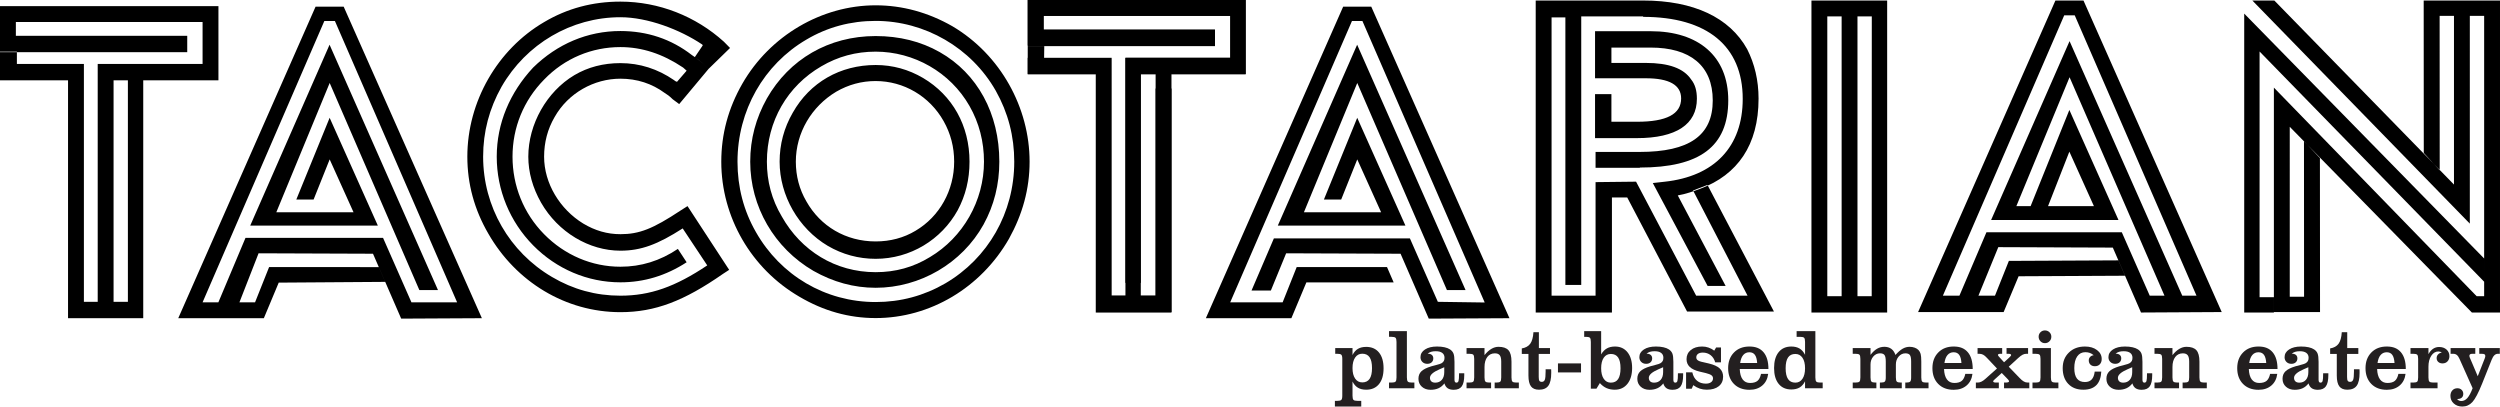
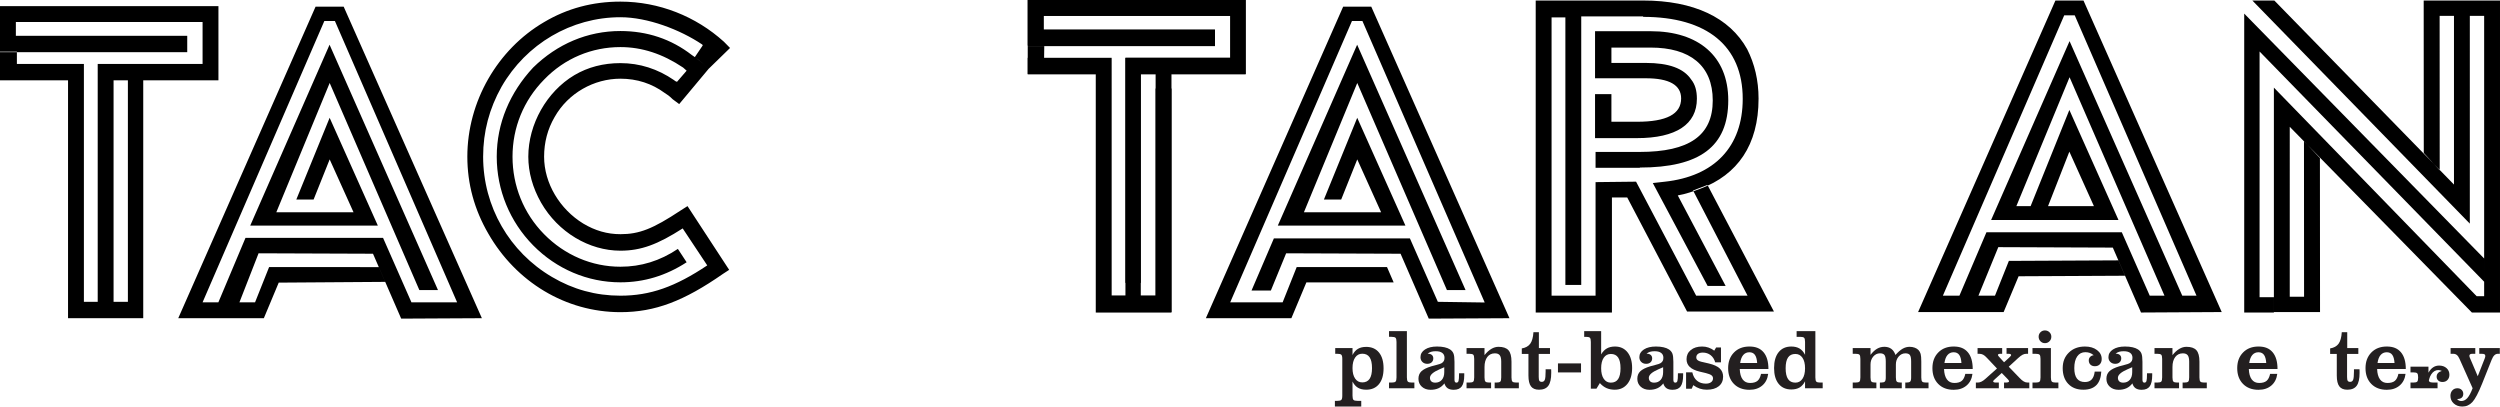
<svg xmlns="http://www.w3.org/2000/svg" id="Layer_1" viewBox="0 0 4886.99 794.72">
  <defs>
    <style>.cls-1{fill:#231f20;}.cls-1,.cls-2{stroke-width:0px;}.cls-2{fill-rule:evenodd;}</style>
  </defs>
  <path class="cls-2" d="M133,157v465h147V157h-30v433h-86V125H33v-24H0v56h133ZM191,125h205V43H31v27h335v32H0V12h427v145h-205v433h-31V125Z" />
  <path class="cls-2" d="M540.11,415h150.99l-46.66-103.41-31.4,78.42h-33.8l65.13-159.74,94.22,210.73h-249.44l155.08-353.58,211.92,479.58h-36.42l-175.27-404.79-104.35,252.79h0ZM426.86,591h41.17l37.42-95.85,223.66.85,55.1,126.86,157.74-.85L671.8,13h-54.91l-268.43,609h167.32l29.08-69.52,208.12-1.48-12.53-28.85-214.37-.15-27.5,69h-102.59L634.04,41h20.61l238.93,550h-89.3l-55.49-126h-268.9l-53.02,126Z" />
-   <path class="cls-2" d="M1711.72,158.43h0c54.89,0,105.47,29.61,132.9,78.39,13.69,24.37,20.56,50.49,20.56,79.24,0,55.76-28.27,107.14-75.45,135-23.12,13.95-49.7,20.89-78.01,20.89-58.28,0-108.02-29.6-135.45-78.35-13.73-23.52-20.59-49.67-20.59-77.54,0-56.61,30.89-107.99,78.88-136.75,24.03-13.91,49.74-20.89,77.16-20.89h0ZM1711.72,505.94h0c67.75,0,128.59-37.47,160.32-94.93,15.45-28.75,23.16-60.1,23.16-94.94,0-70.52-33.45-129.77-90.9-163.72-28.26-16.55-59.12-25.27-92.58-25.27-69.42,0-128.58,33.95-162.03,93.19-17.13,29.61-25.71,61.85-25.71,95.79,0,66.18,36.85,130.62,94.29,164.61,28.3,16.55,60,25.27,93.45,25.27h0ZM1711.72,100.96c-38.56,0-73.73,9.57-106.3,28.72-66,38.32-106.31,107.14-106.31,186.38,0,38.32,9.42,74.05,29.14,107.14,37.72,67.03,104.59,108.85,183.47,108.85,38.61,0,73.74-9.57,106.31-29.61,64.31-38.32,105.47-109.74,105.47-186.38,0-39.17-9.46-75.76-28.3-108.85-37.73-66.22-108.9-106.25-183.48-106.25h0ZM1711.72,562.55h0c86.59,0,168.91-47.89,210.91-123.69,20.59-37.43,30.85-78.39,30.85-122.8,0-94.04-42.83-172.44-116.57-214.25-36.88-20.89-78.88-31.34-125.19-31.34-91.73,0-168.9,45.29-212.61,121.94-21.44,38.29-32.58,79.24-32.58,123.65,0,87.96,47.15,168.95,123.47,213.39,38.57,21.78,78.85,33.09,121.72,33.09h0ZM1711.72,40.86c-48.86,0-94.29,12.17-135.45,36.58-83.15,48.75-134.61,138.45-134.61,238.62,0,49.64,12.02,95.79,36.01,137.6,48.02,84.47,135.45,136.75,234.05,136.75,48.87,0,94.3-12.21,136.33-36.58,83.16-48.79,134.61-137.6,134.61-237.77,0-49.64-12.01-95.79-36.04-138.49-47.99-84.48-138.89-136.71-234.9-136.71h0ZM1711.72,621.76c106.31,0,205.76-59.21,260.64-155.04,26.59-47.9,40.29-97.54,40.29-150.66,0-105.36-56.57-209.01-150.9-264.77-47.15-26.97-97.73-40.92-150.03-40.92-105.43,0-206.62,59.21-260.64,153.3-27.42,47.89-41.12,98.42-41.12,152.4,0,107.99,58.29,209.02,152.58,263.88,47.19,27.9,96.89,41.81,149.18,41.81Z" />
  <path class="cls-2" d="M2548.87,415h150.95l-46.65-103.41-31.4,78.42h-33.77l65.1-159.74,94.22,210.73h-249.44l155.07-353.58,211.92,479.58h-36.42l-175.27-404.79-104.31,252.79h0ZM2446.44,568h37.81l29.89-72.85,223.69.85,55.11,126.86,157.74-.85L2680.52,13h-54.9l-268.4,609h167.18l29.31-70h170.59l-13-30h-176.5l-27.5,69h-102.51l238.05-550h20.39l239.07,550.31-91.6-1.31-54.62-124h-265.89l-43.75,102Z" />
  <path class="cls-2" d="M1330.2,411.63l13.74-8.72,81.43,124.58-12.01,7.83c-76.29,53.12-132.86,74.9-200.6,74.9-107.15,0-204.04-59.25-258.05-153.29-27.43-47.04-41.16-97.54-41.16-150.66,0-107.99,59.17-209.91,150.03-263.03,45.46-27.01,95.17-40.07,149.18-40.07,75.45,0,147.46,28.75,202.32,78.39l12.01,12.21-42,40.92-9.42-9.57-17.35-13.58,15.12-22.37c.26-.37.22-.81.04-1.22-.18-.37-.55-.74-.95-1.04-43.17-29.05-106.6-53.23-159.77-53.23-96.01,0-184.32,52.23-232.34,135.85-23.99,42.66-36.01,87.96-36.01,136.75,0,97.53,51.46,186.35,134.61,235.13,41.16,24.37,85.75,36.58,133.74,36.58,58.32,0,107.18-17.4,169.74-59.21l-47.99-72.3c-48.86,31.35-81.43,43.55-121.75,43.55-60.88,0-121.72-35.69-155.17-94.05-16.29-28.75-24.87-59.25-24.87-89.71,0-63.59,36.01-127.18,90.02-159.38,26.58-15.69,56.6-23.52,90.02-23.52,37.72,0,72.89,11.32,104.59,33.09,1.72,1.74,3.43,2.6,6.03,3.49l18.84-21.78-6.87-6.12c-40.28-26.97-80.59-40.03-122.59-40.03-55.73,0-108.87,21.74-149.18,63.55-40.29,40.96-61.72,94.08-61.72,150.69s21.43,110.59,61.72,151.51c40.31,40.96,93.45,63.59,149.18,63.59,40.32,0,77.16-11.32,112.33-34.84l17.13,26.12c-40.28,26.16-83.16,39.22-129.46,39.22-64.28,0-125.16-26.12-170.62-72.31-45.43-46.15-71.14-107.99-71.14-173.29s25.71-125.43,71.14-174.22c47.18-46.16,106.34-71.42,170.62-71.42,52.29,0,99.44,15.69,139.76,47.04,9.42,6.09,16.03,11.87,23.15,17.44l9.42,9.57-57.44,68.78-12.86-9.57c-6.02-6.09-11.14-9.57-15.44-12.17-24.87-18.29-54.02-27.9-86.59-27.9-51.42,0-102.04,27.9-128.59,74.9-13.73,23.52-20.59,49.64-20.59,77.54,0,52.23,30.89,102.77,76.32,130.62,23.15,13.95,47.15,20.89,72.86,20.89,36.88,0,63.43-10.43,117.44-46.15Z" />
  <path class="cls-2" d="M2142,145v466h148V173h-31v405h-86V113h-164v32h133ZM2200,113h205V31h-365v27h335v32h-366V0h426v145h-205v408h-30V113Z" />
  <path class="cls-2" d="M3206,328h-87v-31h86.11c97.33,0,142.97-32.13,142.97-100.69s-44.8-103.31-121.44-103.31h-76.64v30h67.18c44.8,0,74.08,10.51,88.71,32.39,7.75,9.61,11.19,21.88,11.19,37.61,0,49.91-40.46,77-117.14,77h-81.94v-86h32v54h50.01c57.81,0,86.28-14.89,86.28-45.58,0-26.28-23.29-39.42-69.01-39.42h-99.28V61h108.63c93.45,0,151.77,48.79,151.77,135,0,90.56-55.76,131.52-173.21,131.52l.81.48h0ZM3212,32l.06.97c124.31,0,194.61,56.62,194.61,160.24,0,94.08-55.73,151.55-152.62,162.01l-23.15,2.59,107.18,201.19h35.21l-93.56-176.97c16.38-2.93,30.09-7.87,44.09-13.11,72.39-27.15,113.81-85.05,113.81-176.12,0-35.73-7.71-68-22.3-96.75-34.37-61.91-104.71-95.04-203.42-95.04h-151.91v556h31V32h121ZM3416.14,578h-100.48l-117.48-222.88-79.18.89v222h-86V34h27V1h-58v610h149v-225h29.9l117,223h169.8l-129.95-247.46-28.13,10.82,106.51,205.64Z" />
-   <polygon class="cls-2" points="3541.01 1 3541.01 611 3689.01 611 3689.01 1 3630.99 1 3630.99 32 3658.98 32 3658.8 579 3571.99 579 3571.99 32 3600.01 32 3600.01 579 3630.99 579 3630.99 1 3541.01 1" />
  <path class="cls-2" d="M3941.55,403h151.65l-48.02-106.55-41.71,106.55h-34.04l75.75-188.06,96,215.06h-248.93l153.33-349.6,220.32,497.6h-34.77l-185.55-427.04-104.03,252.04h0ZM3830.26,578h37.15l38.86-94.88,223.86.88,55.1,126.9,157.78-.9L4072.77,1h-54.84l-268.45,609h167.23l29.26-69.96,208.17-1.04-13.06-30.06-214.16,1.05-27.15,68h-101.84L4035.11,30h20.58l238.02,548h-91.41l-54.62-124h-264.58l-52.84,124Z" />
  <path class="cls-2" d="M4445,611h-58.02V26.58l469.03,478.73v45.39l-439-450.01v480.31h27.99v30h0ZM4769.13,332.95l-.15-301.95h87.03v548h-14.6l-3.47-3.49-392.95-404.24v438.72h90.2l-.22-300.93-31.16-33.09.18,304.03h-27.99V247.88l356.1,363.12h54.88V1h-149.17l.18,298,31.13,33.95h0ZM4797.01,360.76L4445.84,1h-42.98l425.14,436.15V31h-30.98v329.76Z" />
  <path class="cls-2" d="M2143,145v465h147V145h-31v433h-87V114h-131l.36-25h-32.36v56h134ZM2200,113h205V31h-365v27h335v32h-366V0h426v145h-205v433h-30V113Z" />
  <path class="cls-1" d="M2623.9,773.59v-72.08c0-4.23-.65-6.93-1.95-8.13s-3.87-1.79-7.72-1.79h-4.14v-11.21h33.8v13.65c2.71-5.47,6.23-9.49,10.56-12.07,4.33-2.57,9.72-3.86,16.17-3.86,10.73,0,19.07,3.67,25.03,11.01,5.96,7.34,8.94,17.65,8.94,30.92s-2.98,23.49-8.94,30.8c-5.96,7.31-14.3,10.97-25.03,10.97-6.45,0-11.84-1.3-16.17-3.9-4.34-2.6-7.86-6.64-10.56-12.11v27.79c0,4.23.64,6.95,1.91,8.17,1.27,1.22,3.83,1.83,7.68,1.83h7.48v11.13h-51.52v-11.13h4.79c3.85,0,6.42-.61,7.72-1.83,1.3-1.22,1.95-3.94,1.95-8.17ZM2682,719.55c0-9.48-1.57-16.54-4.71-21.17-3.14-4.63-7.91-6.95-14.3-6.95-5.91,0-10.56,2.49-13.98,7.48-3.41,4.99-5.12,11.86-5.12,20.64s1.71,15.49,5.12,20.48c3.41,4.98,8.07,7.48,13.98,7.48,6.39,0,11.16-2.32,14.3-6.95,3.14-4.63,4.71-11.63,4.71-21.01Z" />
  <path class="cls-1" d="M2729.87,668.44c0-4.23-.64-6.95-1.91-8.17-1.27-1.22-3.86-1.83-7.76-1.83h-4.96v-11.13h34.94v90.53c0,4.23.65,6.95,1.95,8.17,1.3,1.22,3.87,1.83,7.72,1.83h4.96v11.13h-49.57v-11.13h4.96c3.9,0,6.49-.61,7.76-1.83,1.27-1.22,1.91-3.94,1.91-8.17v-69.4Z" />
  <path class="cls-1" d="M2823.56,749.46c-3.3,4.28-7.15,7.44-11.54,9.47-4.39,2.03-9.54,3.05-15.44,3.05-6.99,0-12.7-2-17.15-6.01-4.44-4.01-6.66-9.15-6.66-15.44s1.9-10.89,5.69-14.63c3.79-3.74,10.29-7.02,19.5-9.83,2.17-.7,5.69-1.65,10.56-2.84,4.88-1.19,8.1-2.3,9.67-3.33,2-1.3,3.43-2.78,4.27-4.43.84-1.65,1.26-3.72,1.26-6.22,0-4.06-1.48-7.19-4.43-9.39-2.95-2.19-7.19-3.29-12.72-3.29-3.58,0-6.62.39-9.14,1.18-2.52.79-4.75,2.02-6.7,3.7h.57c3.25,0,5.81.8,7.68,2.4,1.87,1.6,2.8,3.83,2.8,6.7,0,3.2-1.07,5.77-3.21,7.72-2.14,1.95-4.97,2.93-8.49,2.93-3.9,0-7.1-1.21-9.59-3.62-2.49-2.41-3.74-5.54-3.74-9.39,0-6.18,2.94-11.19,8.82-15.03,5.88-3.85,13.72-5.77,23.53-5.77,5.58,0,10.52.49,14.83,1.46,4.31.97,7.84,2.38,10.6,4.23,3.2,2.11,5.44,4.79,6.75,8.04,1.3,3.25,1.95,8.67,1.95,16.25v34.94c0,1.95.31,3.39.93,4.31.62.92,1.58,1.38,2.88,1.38,2,0,3.36-1.06,4.06-3.17.7-2.11,1.06-7.15,1.06-15.11h10.16v3.49c0,10.19-1.61,17.53-4.83,22.02-3.22,4.5-8.49,6.75-15.81,6.75-4.93,0-8.87-1.02-11.82-3.05-2.95-2.03-5.05-5.19-6.3-9.47ZM2823.24,717.85c-2.28,1.08-5.42,2.46-9.43,4.14-12.35,5.36-18.53,10.86-18.53,16.5,0,3.04.89,5.38,2.68,7.03,1.79,1.65,4.33,2.48,7.64,2.48,5.42,0,9.71-1.83,12.88-5.49,3.17-3.66,4.75-8.71,4.75-15.16v-9.51Z" />
  <path class="cls-1" d="M2866.79,758.96v-11.13h5.53c3.79,0,6.31-.6,7.56-1.79,1.25-1.19,1.87-3.93,1.87-8.21v-36.32c0-4.28-.62-7-1.87-8.17-1.25-1.16-3.77-1.75-7.56-1.75h-5.53v-11.21h35.11v13.81c4.33-5.42,8.79-9.48,13.37-12.19,4.58-2.71,9.22-4.06,13.94-4.06,9.05,0,15.55,2.22,19.5,6.66,3.95,4.44,5.93,11.86,5.93,22.27v30.96c0,4.28.64,7.02,1.91,8.21,1.27,1.19,3.81,1.79,7.6,1.79h4.88v11.13h-47.29v-11.13h3.33c3.79,0,6.33-.6,7.6-1.79,1.27-1.19,1.91-3.93,1.91-8.21v-30.96c0-5.8-.96-9.94-2.88-12.43-1.92-2.49-5.08-3.74-9.47-3.74-6.29,0-11.24,2.38-14.87,7.15-3.63,4.77-5.44,11.32-5.44,19.67v20.32c0,4.28.64,7.02,1.91,8.21,1.27,1.19,3.81,1.79,7.6,1.79h3.33v11.13h-47.94Z" />
  <path class="cls-1" d="M2987.79,734.34v-42.42h-13v-10.81c7.42-1.25,12.91-4.29,16.46-9.14,3.55-4.85,5.65-12.36,6.3-22.55h10.65v30.96h21.7v11.54h-22.02v44.78c0,3.85.43,6.43,1.3,7.76.87,1.33,2.44,1.99,4.71,1.99,2.82,0,4.77-1.33,5.85-3.98,1.08-2.65,1.62-8.07,1.62-16.25v-4.39h10.81c.05.87.09,1.82.12,2.84.03,1.03.04,2.47.04,4.31,0,11.54-1.88,19.9-5.65,25.07-3.77,5.17-9.85,7.76-18.24,7.76-7.2,0-12.45-2.19-15.72-6.58-3.28-4.39-4.92-11.35-4.92-20.88Z" />
  <path class="cls-1" d="M3045.49,728v-17.63h45.1v17.63h-45.1Z" />
  <path class="cls-1" d="M3127.4,748.81l-6.66,10.97h-10.97v-91.34c0-4.28-.62-7.01-1.87-8.21-1.25-1.19-3.79-1.79-7.64-1.79h-3.49v-11.13h33.16v45.43c3.09-5.31,6.81-9.2,11.17-11.66,4.36-2.46,9.66-3.7,15.89-3.7,10.29,0,18.45,3.75,24.46,11.25,6.01,7.5,9.02,17.76,9.02,30.76s-3.06,23.32-9.18,30.96c-6.12,7.64-14.38,11.46-24.79,11.46-5.96,0-11.32-1.06-16.09-3.17-4.77-2.11-9.1-5.39-13-9.83ZM3167.79,719.88c0-9.43-1.56-16.44-4.67-21.05-3.12-4.6-7.87-6.91-14.26-6.91-5.91,0-10.54,2.47-13.9,7.39-3.36,4.93-5.04,11.78-5.04,20.56s1.69,15.66,5.08,20.64c3.39,4.98,8,7.48,13.86,7.48,6.39,0,11.15-2.33,14.26-6.99,3.11-4.66,4.67-11.7,4.67-21.13Z" />
  <path class="cls-1" d="M3251.41,749.46c-3.3,4.28-7.15,7.44-11.54,9.47-4.39,2.03-9.54,3.05-15.44,3.05-6.99,0-12.71-2-17.15-6.01-4.44-4.01-6.66-9.15-6.66-15.44s1.9-10.89,5.69-14.63c3.79-3.74,10.29-7.02,19.5-9.83,2.17-.7,5.69-1.65,10.56-2.84,4.88-1.19,8.1-2.3,9.67-3.33,2-1.3,3.43-2.78,4.27-4.43.84-1.65,1.26-3.72,1.26-6.22,0-4.06-1.48-7.19-4.43-9.39-2.95-2.19-7.19-3.29-12.72-3.29-3.58,0-6.62.39-9.14,1.18-2.52.79-4.75,2.02-6.7,3.7h.57c3.25,0,5.81.8,7.68,2.4,1.87,1.6,2.8,3.83,2.8,6.7,0,3.2-1.07,5.77-3.21,7.72-2.14,1.95-4.97,2.93-8.49,2.93-3.9,0-7.1-1.21-9.59-3.62-2.49-2.41-3.74-5.54-3.74-9.39,0-6.18,2.94-11.19,8.82-15.03,5.88-3.85,13.72-5.77,23.53-5.77,5.58,0,10.52.49,14.83,1.46,4.31.97,7.84,2.38,10.6,4.23,3.2,2.11,5.44,4.79,6.75,8.04,1.3,3.25,1.95,8.67,1.95,16.25v34.94c0,1.95.31,3.39.93,4.31.62.92,1.58,1.38,2.88,1.38,2,0,3.36-1.06,4.06-3.17.7-2.11,1.06-7.15,1.06-15.11h10.16v3.49c0,10.19-1.61,17.53-4.84,22.02-3.22,4.5-8.49,6.75-15.81,6.75-4.93,0-8.87-1.02-11.82-3.05-2.95-2.03-5.05-5.19-6.3-9.47ZM3251.08,717.85c-2.28,1.08-5.42,2.46-9.43,4.14-12.35,5.36-18.53,10.86-18.53,16.5,0,3.04.89,5.38,2.68,7.03,1.79,1.65,4.33,2.48,7.64,2.48,5.42,0,9.71-1.83,12.88-5.49,3.17-3.66,4.75-8.71,4.75-15.16v-9.51Z" />
  <path class="cls-1" d="M3295.94,759.94v-32.1h12.19c1.57,7.15,4.64,12.62,9.22,16.41,4.58,3.79,10.33,5.69,17.27,5.69,4.23,0,7.61-.93,10.16-2.8,2.55-1.87,3.82-4.38,3.82-7.52,0-2.49-1.03-4.51-3.09-6.05-2.06-1.54-5.69-2.97-10.89-4.27l-12.35-2.92c-8.61-2.11-15.01-5.16-19.18-9.14-4.17-3.98-6.26-9.03-6.26-15.16,0-7.37,2.79-13.33,8.37-17.88,5.58-4.55,12.95-6.83,22.1-6.83,4.33,0,8.45.66,12.35,1.99,3.9,1.33,7.69,3.35,11.38,6.05l3.66-6.18h9.51v29.09h-11.3c-1.68-6.01-4.66-10.7-8.94-14.06-4.28-3.36-9.4-5.04-15.36-5.04-3.96,0-7.06.83-9.3,2.48-2.25,1.65-3.37,3.94-3.37,6.87,0,2.11.76,3.86,2.28,5.24,1.52,1.38,3.87,2.45,7.07,3.21l15.12,3.49c9.75,2.33,16.85,5.55,21.29,9.67,4.44,4.12,6.66,9.48,6.66,16.09,0,7.91-2.82,14.14-8.45,18.69-5.64,4.55-13.41,6.83-23.32,6.83-4.93,0-9.48-.69-13.65-2.07-4.17-1.38-8.48-3.64-12.92-6.79l-3.01,6.99h-11.05Z" />
  <path class="cls-1" d="M3442.45,730.85h13.98c-1.19,9.64-5.05,17.24-11.58,22.79-6.53,5.55-14.88,8.33-25.07,8.33-12.68,0-22.78-3.83-30.31-11.5-7.53-7.66-11.3-17.92-11.3-30.76s3.81-22.9,11.42-30.68c7.61-7.77,17.67-11.66,30.19-11.66s21.29,3.75,27.63,11.25c6.34,7.5,9.51,18.41,9.51,32.71h-56.07c.33,8.88,2.21,15.66,5.65,20.32,3.44,4.66,8.27,6.99,14.5,6.99s11.23-1.37,14.5-4.1c3.28-2.74,5.59-7.3,6.95-13.69ZM3434.9,709.56c-.49-7.26-1.96-12.57-4.43-15.93-2.47-3.36-6.08-5.04-10.85-5.04s-8.84,1.78-11.9,5.32c-3.06,3.55-5.08,8.76-6.05,15.64h33.24Z" />
  <path class="cls-1" d="M3528.51,668.44c0-4.28-.64-7.01-1.91-8.21-1.27-1.19-3.81-1.79-7.6-1.79h-6.99v-11.13h36.65v90.53c0,4.28.64,7.02,1.91,8.21,1.27,1.19,3.81,1.79,7.6,1.79h4.79v11.13h-34.46v-13.65c-2.71,5.47-6.24,9.51-10.6,12.11-4.36,2.6-9.77,3.9-16.21,3.9-10.62,0-18.89-3.67-24.83-11.01-5.93-7.34-8.9-17.65-8.9-30.92s2.97-23.59,8.9-30.96c5.93-7.37,14.21-11.05,24.83-11.05,6.39,0,11.77,1.31,16.13,3.94,4.36,2.63,7.92,6.7,10.69,12.23v-25.11ZM3490.56,719.88c0,9.43,1.57,16.47,4.71,21.13,3.14,4.66,7.91,6.99,14.3,6.99,5.85,0,10.47-2.49,13.85-7.48,3.39-4.98,5.08-11.86,5.08-20.64s-1.69-15.63-5.08-20.56c-3.39-4.93-8-7.39-13.85-7.39-6.45,0-11.23,2.3-14.34,6.91-3.12,4.61-4.67,11.62-4.67,21.05Z" />
  <path class="cls-1" d="M3705.26,693.87c4.98-5.63,9.64-9.7,13.98-12.19,4.33-2.49,8.88-3.74,13.65-3.74,3.58,0,6.88.56,9.91,1.67,3.03,1.11,5.5,2.64,7.39,4.59,2,2.17,3.43,4.73,4.27,7.68.84,2.95,1.26,7.95,1.26,14.99v30.96c0,4.28.62,7.02,1.87,8.21,1.25,1.19,3.76,1.79,7.56,1.79h4.71v11.13h-45.43v-11.13h1.79c3.85,0,6.42-.61,7.72-1.83,1.3-1.22,1.95-3.94,1.95-8.17v-30.96c0-6.39-.83-10.69-2.48-12.88-1.65-2.19-4.59-3.29-8.82-3.29-5.09,0-9.45,2.09-13.08,6.26-3.63,4.17-5.45,9.37-5.45,15.6v25.27c0,4.28.64,7.02,1.91,8.21,1.27,1.19,3.81,1.79,7.6,1.79h2.03v11.13h-42.83v-11.13h1.87c3.85,0,6.42-.61,7.72-1.83,1.3-1.22,1.95-3.94,1.95-8.17v-30.96c0-6.39-.84-10.69-2.52-12.88-1.68-2.19-4.63-3.29-8.86-3.29-5.09,0-9.44,2.09-13.04,6.26-3.6,4.17-5.4,9.37-5.4,15.6v25.27c0,4.28.64,7.02,1.91,8.21,1.27,1.19,3.81,1.79,7.6,1.79h1.95v11.13h-46.24v-11.13h5.53c3.79,0,6.31-.6,7.56-1.79,1.25-1.19,1.87-3.93,1.87-8.21v-36.32c0-4.28-.62-7-1.87-8.17-1.25-1.16-3.77-1.75-7.56-1.75h-5.53v-11.21h34.78v13.33c4.28-5.53,8.57-9.53,12.88-12.03,4.31-2.49,9.06-3.74,14.26-3.74s9.85,1.33,13.45,3.98c3.6,2.65,6.32,6.64,8.17,11.95Z" />
  <path class="cls-1" d="M3841.78,730.85h13.98c-1.19,9.64-5.05,17.24-11.58,22.79-6.53,5.55-14.88,8.33-25.07,8.33-12.68,0-22.78-3.83-30.31-11.5-7.53-7.66-11.3-17.92-11.3-30.76s3.81-22.9,11.42-30.68c7.61-7.77,17.67-11.66,30.19-11.66s21.29,3.75,27.63,11.25c6.34,7.5,9.51,18.41,9.51,32.71h-56.07c.33,8.88,2.21,15.66,5.65,20.32,3.44,4.66,8.27,6.99,14.5,6.99s11.23-1.37,14.5-4.1c3.28-2.74,5.59-7.3,6.95-13.69ZM3834.22,709.56c-.49-7.26-1.96-12.57-4.43-15.93-2.47-3.36-6.08-5.04-10.85-5.04s-8.84,1.78-11.9,5.32c-3.06,3.55-5.08,8.76-6.05,15.64h33.24Z" />
  <path class="cls-1" d="M3862.42,758.96v-11.13h3.98c2.11,0,4.4-.6,6.87-1.79,2.46-1.19,4.89-2.87,7.27-5.04l23.16-20.64-19.67-20.8c-2.71-2.98-5.2-5.05-7.48-6.22-2.28-1.16-4.77-1.75-7.48-1.75h-3.33v-11.21h48.11v11.21h-3.66c-1.41,0-2.53.2-3.37.61-.84.41-1.26.96-1.26,1.67,0,.76.6,1.79,1.79,3.09.32.38.57.65.73.81l9.43,10.4,10.16-9.26c1.35-1.3,2.3-2.3,2.84-3.01.54-.7.81-1.33.81-1.87,0-.81-.46-1.42-1.38-1.83-.92-.41-2.28-.61-4.06-.61h-3.49v-11.21h42.09v11.21h-3.49c-2.38,0-4.75.6-7.11,1.79-2.36,1.19-5.32,3.41-8.9,6.66l-18.28,16.82,21.29,22.1c2.92,3.09,5.61,5.34,8.04,6.74,2.44,1.41,4.9,2.11,7.39,2.11h3.49v11.13h-49.41v-11.13h3.49c1.95,0,3.49-.22,4.63-.65,1.14-.43,1.71-1,1.71-1.71,0-.54-.2-1.15-.61-1.83-.41-.68-.99-1.39-1.75-2.15l-11.95-12.35-13.81,12.51c-1.19,1.08-1.99,1.9-2.4,2.44-.41.54-.61,1-.61,1.38,0,.65.43,1.21,1.3,1.67.87.46,1.98.69,3.33.69h6.5v11.13h-44.94Z" />
  <path class="cls-1" d="M3973.1,758.96v-11.13h6.18c3.79,0,6.32-.6,7.6-1.79,1.27-1.19,1.91-3.93,1.91-8.21v-36.32c0-4.28-.64-7-1.91-8.17-1.27-1.16-3.81-1.75-7.6-1.75h-6.18v-11.21h36v57.45c0,4.23.64,6.95,1.91,8.17,1.27,1.22,3.83,1.83,7.68,1.83h5.04v11.13h-50.63ZM3985.12,658.28c0-3.47,1.18-6.39,3.54-8.78,2.36-2.38,5.27-3.58,8.74-3.58s6.49,1.19,8.9,3.58c2.41,2.38,3.62,5.31,3.62,8.78s-1.21,6.42-3.62,8.86c-2.41,2.44-5.38,3.66-8.9,3.66s-6.31-1.22-8.69-3.66c-2.38-2.44-3.58-5.39-3.58-8.86Z" />
  <path class="cls-1" d="M4094.75,726.38h12.84c-.6,11.76-3.82,20.6-9.67,26.53-5.85,5.93-14.33,8.9-25.44,8.9-12.41,0-22.22-3.79-29.46-11.38-7.23-7.58-10.85-17.82-10.85-30.72s4.02-22.7,12.07-30.55c8.04-7.85,18.51-11.78,31.41-11.78,9.59,0,17.44,2.3,23.57,6.91,6.12,4.61,9.18,10.4,9.18,17.39,0,4.33-1.21,7.79-3.62,10.36-2.41,2.57-5.65,3.86-9.71,3.86-3.63,0-6.53-1.04-8.7-3.13-2.17-2.08-3.25-4.89-3.25-8.41,0-2.6.89-4.83,2.68-6.7,1.79-1.87,4.12-2.97,6.99-3.29-2.49-2.06-5.04-3.56-7.64-4.51-2.6-.95-5.5-1.42-8.7-1.42-6.77,0-12.07,2.74-15.89,8.21-3.82,5.47-5.73,13.11-5.73,22.92,0,9.1,1.73,15.91,5.2,20.44,3.47,4.52,8.67,6.79,15.6,6.79,5.63,0,10.02-1.67,13.16-5,3.14-3.33,5.12-8.46,5.93-15.4Z" />
  <path class="cls-1" d="M4168.37,749.46c-3.3,4.28-7.15,7.44-11.54,9.47-4.39,2.03-9.54,3.05-15.44,3.05-6.99,0-12.71-2-17.15-6.01-4.44-4.01-6.66-9.15-6.66-15.44s1.9-10.89,5.69-14.63c3.79-3.74,10.29-7.02,19.5-9.83,2.17-.7,5.69-1.65,10.56-2.84,4.88-1.19,8.1-2.3,9.67-3.33,2-1.3,3.43-2.78,4.27-4.43.84-1.65,1.26-3.72,1.26-6.22,0-4.06-1.48-7.19-4.43-9.39-2.95-2.19-7.19-3.29-12.72-3.29-3.58,0-6.62.39-9.14,1.18-2.52.79-4.75,2.02-6.7,3.7h.57c3.25,0,5.81.8,7.68,2.4,1.87,1.6,2.8,3.83,2.8,6.7,0,3.2-1.07,5.77-3.21,7.72-2.14,1.95-4.97,2.93-8.49,2.93-3.9,0-7.1-1.21-9.59-3.62-2.49-2.41-3.74-5.54-3.74-9.39,0-6.18,2.94-11.19,8.82-15.03,5.88-3.85,13.72-5.77,23.53-5.77,5.58,0,10.52.49,14.83,1.46,4.31.97,7.84,2.38,10.6,4.23,3.2,2.11,5.44,4.79,6.75,8.04,1.3,3.25,1.95,8.67,1.95,16.25v34.94c0,1.95.31,3.39.93,4.31.62.92,1.58,1.38,2.88,1.38,2,0,3.36-1.06,4.06-3.17.7-2.11,1.06-7.15,1.06-15.11h10.16v3.49c0,10.19-1.61,17.53-4.83,22.02-3.22,4.5-8.49,6.75-15.81,6.75-4.93,0-8.87-1.02-11.82-3.05-2.95-2.03-5.05-5.19-6.3-9.47ZM4168.04,717.85c-2.28,1.08-5.42,2.46-9.43,4.14-12.35,5.36-18.53,10.86-18.53,16.5,0,3.04.89,5.38,2.68,7.03,1.79,1.65,4.33,2.48,7.64,2.48,5.42,0,9.71-1.83,12.88-5.49,3.17-3.66,4.75-8.71,4.75-15.16v-9.51Z" />
  <path class="cls-1" d="M4211.6,758.96v-11.13h5.53c3.79,0,6.31-.6,7.56-1.79,1.25-1.19,1.87-3.93,1.87-8.21v-36.32c0-4.28-.62-7-1.87-8.17-1.25-1.16-3.77-1.75-7.56-1.75h-5.53v-11.21h35.11v13.81c4.33-5.42,8.79-9.48,13.37-12.19,4.58-2.71,9.22-4.06,13.94-4.06,9.05,0,15.55,2.22,19.5,6.66,3.95,4.44,5.93,11.86,5.93,22.27v30.96c0,4.28.64,7.02,1.91,8.21,1.27,1.19,3.81,1.79,7.6,1.79h4.88v11.13h-47.29v-11.13h3.33c3.79,0,6.33-.6,7.6-1.79,1.27-1.19,1.91-3.93,1.91-8.21v-30.96c0-5.8-.96-9.94-2.88-12.43-1.92-2.49-5.08-3.74-9.47-3.74-6.29,0-11.24,2.38-14.87,7.15-3.63,4.77-5.44,11.32-5.44,19.67v20.32c0,4.28.64,7.02,1.91,8.21,1.27,1.19,3.81,1.79,7.6,1.79h3.33v11.13h-47.94Z" />
  <path class="cls-1" d="M4437.59,730.85h13.98c-1.19,9.64-5.05,17.24-11.58,22.79-6.53,5.55-14.88,8.33-25.07,8.33-12.68,0-22.78-3.83-30.31-11.5-7.53-7.66-11.3-17.92-11.3-30.76s3.81-22.9,11.42-30.68c7.61-7.77,17.67-11.66,30.19-11.66s21.29,3.75,27.63,11.25c6.34,7.5,9.51,18.41,9.51,32.71h-56.07c.33,8.88,2.21,15.66,5.65,20.32,3.44,4.66,8.27,6.99,14.5,6.99s11.23-1.37,14.5-4.1c3.28-2.74,5.59-7.3,6.95-13.69ZM4430.03,709.56c-.49-7.26-1.96-12.57-4.43-15.93-2.47-3.36-6.08-5.04-10.85-5.04s-8.84,1.78-11.9,5.32c-3.06,3.55-5.08,8.76-6.05,15.64h33.24Z" />
-   <path class="cls-1" d="M4512.68,749.46c-3.3,4.28-7.15,7.44-11.54,9.47-4.39,2.03-9.54,3.05-15.44,3.05-6.99,0-12.71-2-17.15-6.01-4.44-4.01-6.66-9.15-6.66-15.44s1.9-10.89,5.69-14.63c3.79-3.74,10.29-7.02,19.5-9.83,2.17-.7,5.69-1.65,10.56-2.84,4.88-1.19,8.1-2.3,9.67-3.33,2-1.3,3.43-2.78,4.27-4.43.84-1.65,1.26-3.72,1.26-6.22,0-4.06-1.48-7.19-4.43-9.39-2.95-2.19-7.19-3.29-12.72-3.29-3.58,0-6.62.39-9.14,1.18-2.52.79-4.75,2.02-6.7,3.7h.57c3.25,0,5.81.8,7.68,2.4,1.87,1.6,2.8,3.83,2.8,6.7,0,3.2-1.07,5.77-3.21,7.72-2.14,1.95-4.97,2.93-8.49,2.93-3.9,0-7.1-1.21-9.59-3.62-2.49-2.41-3.74-5.54-3.74-9.39,0-6.18,2.94-11.19,8.82-15.03,5.88-3.85,13.72-5.77,23.53-5.77,5.58,0,10.52.49,14.83,1.46,4.31.97,7.84,2.38,10.6,4.23,3.2,2.11,5.44,4.79,6.75,8.04,1.3,3.25,1.95,8.67,1.95,16.25v34.94c0,1.95.31,3.39.93,4.31.62.92,1.58,1.38,2.88,1.38,2,0,3.36-1.06,4.06-3.17.7-2.11,1.06-7.15,1.06-15.11h10.16v3.49c0,10.19-1.61,17.53-4.83,22.02-3.22,4.5-8.49,6.75-15.81,6.75-4.93,0-8.87-1.02-11.82-3.05-2.95-2.03-5.05-5.19-6.3-9.47ZM4512.35,717.85c-2.28,1.08-5.42,2.46-9.43,4.14-12.35,5.36-18.53,10.86-18.53,16.5,0,3.04.89,5.38,2.68,7.03,1.79,1.65,4.33,2.48,7.64,2.48,5.42,0,9.71-1.83,12.88-5.49,3.17-3.66,4.75-8.71,4.75-15.16v-9.51Z" />
  <path class="cls-1" d="M4567.94,734.34v-42.42h-13v-10.81c7.42-1.25,12.91-4.29,16.46-9.14,3.55-4.85,5.65-12.36,6.3-22.55h10.65v30.96h21.7v11.54h-22.02v44.78c0,3.85.43,6.43,1.3,7.76.87,1.33,2.44,1.99,4.71,1.99,2.82,0,4.77-1.33,5.85-3.98,1.08-2.65,1.62-8.07,1.62-16.25v-4.39h10.81c.05.87.09,1.82.12,2.84.03,1.03.04,2.47.04,4.31,0,11.54-1.88,19.9-5.65,25.07-3.77,5.17-9.85,7.76-18.24,7.76-7.21,0-12.45-2.19-15.72-6.58-3.28-4.39-4.92-11.35-4.92-20.88Z" />
  <path class="cls-1" d="M4688.37,730.85h13.98c-1.19,9.64-5.05,17.24-11.58,22.79-6.53,5.55-14.88,8.33-25.07,8.33-12.68,0-22.78-3.83-30.31-11.5-7.53-7.66-11.3-17.92-11.3-30.76s3.81-22.9,11.42-30.68c7.61-7.77,17.67-11.66,30.19-11.66s21.29,3.75,27.63,11.25c6.34,7.5,9.51,18.41,9.51,32.71h-56.07c.33,8.88,2.21,15.66,5.65,20.32,3.44,4.66,8.27,6.99,14.5,6.99s11.23-1.37,14.5-4.1c3.28-2.74,5.59-7.3,6.95-13.69ZM4680.81,709.56c-.49-7.26-1.96-12.57-4.43-15.93-2.47-3.36-6.08-5.04-10.85-5.04s-8.84,1.78-11.9,5.32c-3.06,3.55-5.08,8.76-6.05,15.64h33.24Z" />
-   <path class="cls-1" d="M4747.12,737.84c0,4.28.64,7.02,1.91,8.21,1.27,1.19,3.81,1.79,7.6,1.79h8.29v11.13h-52.9v-11.13h5.53c3.79,0,6.31-.6,7.56-1.79,1.25-1.19,1.87-3.93,1.87-8.21v-36.32c0-4.28-.62-7-1.87-8.17-1.25-1.16-3.77-1.75-7.56-1.75h-5.53v-11.21h35.11v11.86c2.6-4.66,5.63-8.15,9.1-10.48,3.47-2.33,7.37-3.49,11.7-3.49,5.96,0,10.81,1.67,14.55,5,3.74,3.33,5.61,7.65,5.61,12.96,0,4.17-1.25,7.57-3.74,10.2-2.49,2.63-5.74,3.94-9.75,3.94-3.41,0-6.18-.96-8.29-2.88-2.11-1.92-3.17-4.4-3.17-7.44,0-2.76.87-5.11,2.6-7.03,1.73-1.92,4.25-3.34,7.56-4.27-1.25-.54-2.45-.96-3.62-1.26-1.17-.3-2.23-.45-3.21-.45-5.53,0-10.13,2.78-13.81,8.33-3.68,5.55-5.53,12.66-5.53,21.33v21.13Z" />
+   <path class="cls-1" d="M4747.12,737.84c0,4.28.64,7.02,1.91,8.21,1.27,1.19,3.81,1.79,7.6,1.79h8.29v11.13h-52.9v-11.13h5.53c3.79,0,6.31-.6,7.56-1.79,1.25-1.19,1.87-3.93,1.87-8.21c0-4.28-.62-7-1.87-8.17-1.25-1.16-3.77-1.75-7.56-1.75h-5.53v-11.21h35.11v11.86c2.6-4.66,5.63-8.15,9.1-10.48,3.47-2.33,7.37-3.49,11.7-3.49,5.96,0,10.81,1.67,14.55,5,3.74,3.33,5.61,7.65,5.61,12.96,0,4.17-1.25,7.57-3.74,10.2-2.49,2.63-5.74,3.94-9.75,3.94-3.41,0-6.18-.96-8.29-2.88-2.11-1.92-3.17-4.4-3.17-7.44,0-2.76.87-5.11,2.6-7.03,1.73-1.92,4.25-3.34,7.56-4.27-1.25-.54-2.45-.96-3.62-1.26-1.17-.3-2.23-.45-3.21-.45-5.53,0-10.13,2.78-13.81,8.33-3.68,5.55-5.53,12.66-5.53,21.33v21.13Z" />
  <path class="cls-1" d="M4833.5,758.96l-25.6-57.29c-1.62-3.68-3.4-6.28-5.32-7.8-1.92-1.52-4.32-2.28-7.19-2.28h-4.96v-11.21h48.27v11.21h-5.85c-1.9,0-3.32.33-4.27.97-.95.65-1.42,1.65-1.42,3.01.05.65.15,1.27.28,1.87.13.6.34,1.19.61,1.79l15.44,36.24,13.65-34.78c.43-1.14.73-2.07.89-2.8.16-.73.24-1.39.24-1.99,0-1.62-.53-2.75-1.59-3.37-1.06-.62-2.97-.93-5.73-.93h-4.47v-11.21h40.14v11.21h-3.66c-2.66,0-4.97.95-6.95,2.84-1.98,1.9-3.78,4.88-5.4,8.94l-18.45,46.24c-7.37,18.37-13.75,30.47-19.14,36.32-5.39,5.85-11.96,8.78-19.71,8.78-6.72,0-12.27-1.99-16.66-5.97-4.39-3.98-6.58-8.98-6.58-14.99,0-4.33,1.26-7.88,3.78-10.65,2.52-2.76,5.81-4.14,9.87-4.14,3.36,0,6.11,1.03,8.25,3.09,2.14,2.06,3.21,4.69,3.21,7.88s-.98,5.59-2.93,7.35c-1.95,1.76-4.69,2.64-8.21,2.64h-.97c1.08,1.35,2.3,2.36,3.66,3.01,1.35.65,2.9.97,4.63.97,4.44,0,8.37-1.91,11.78-5.73,3.41-3.82,6.85-10.23,10.32-19.22Z" />
</svg>